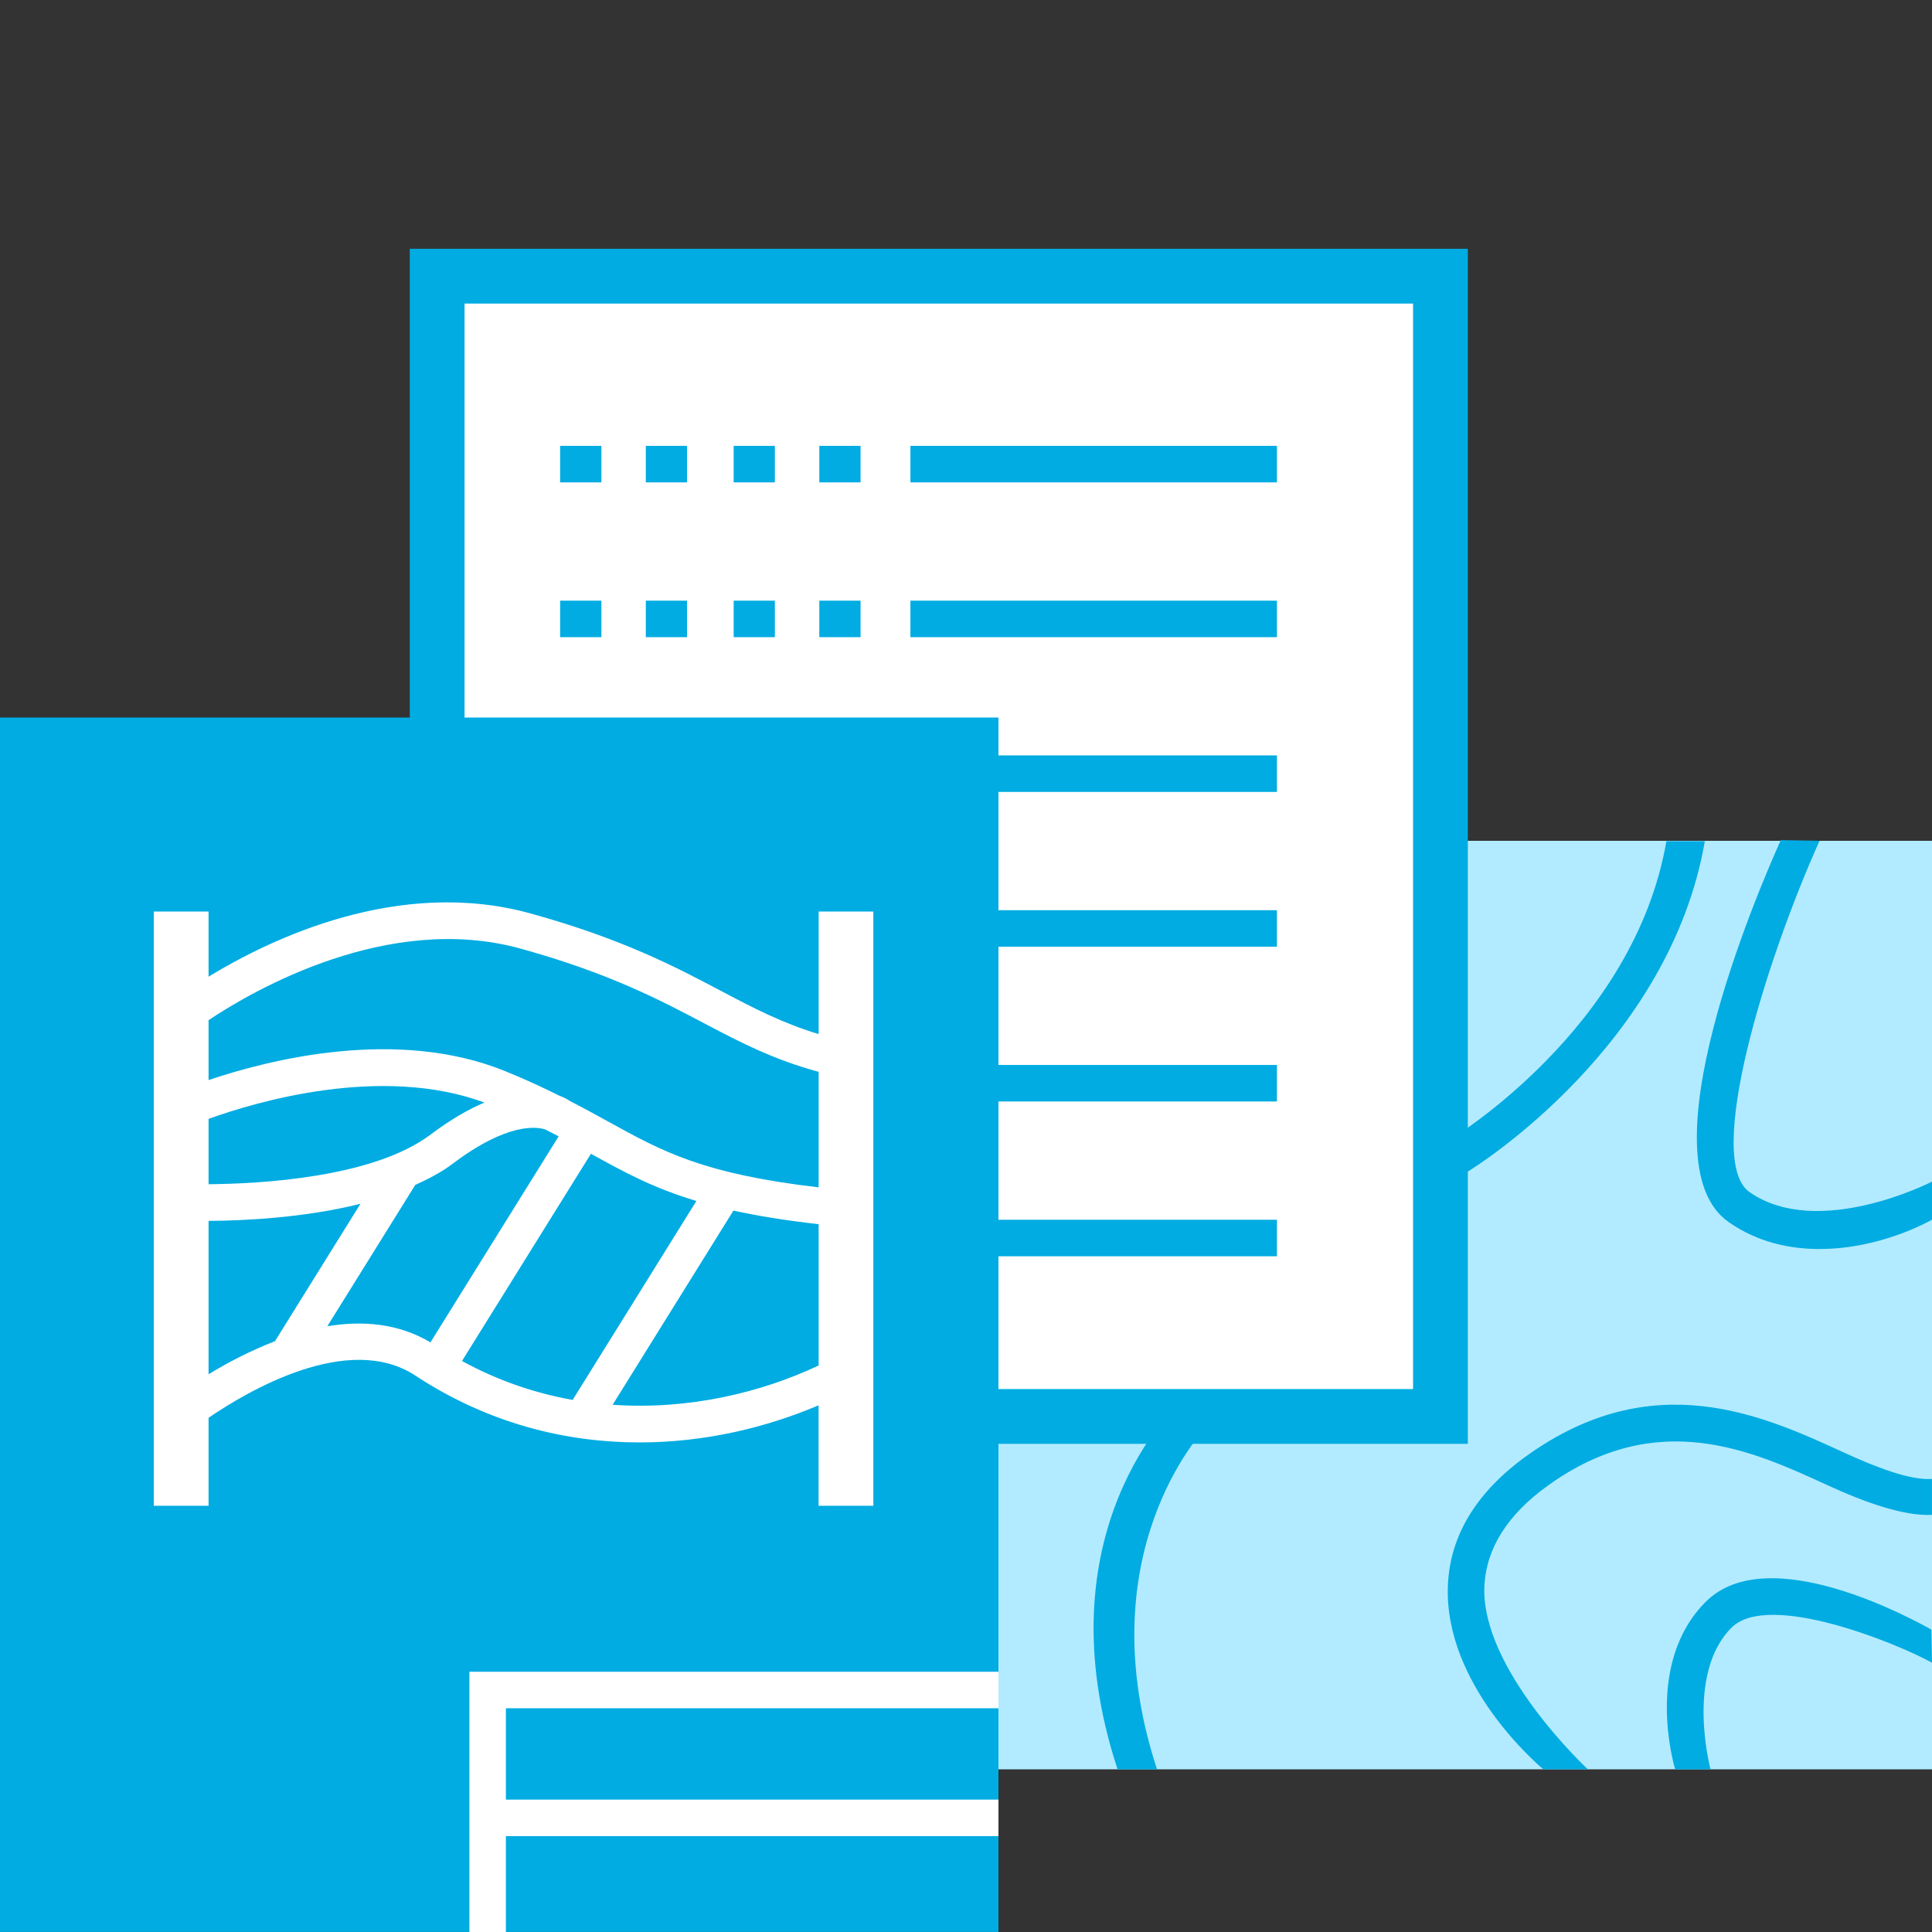
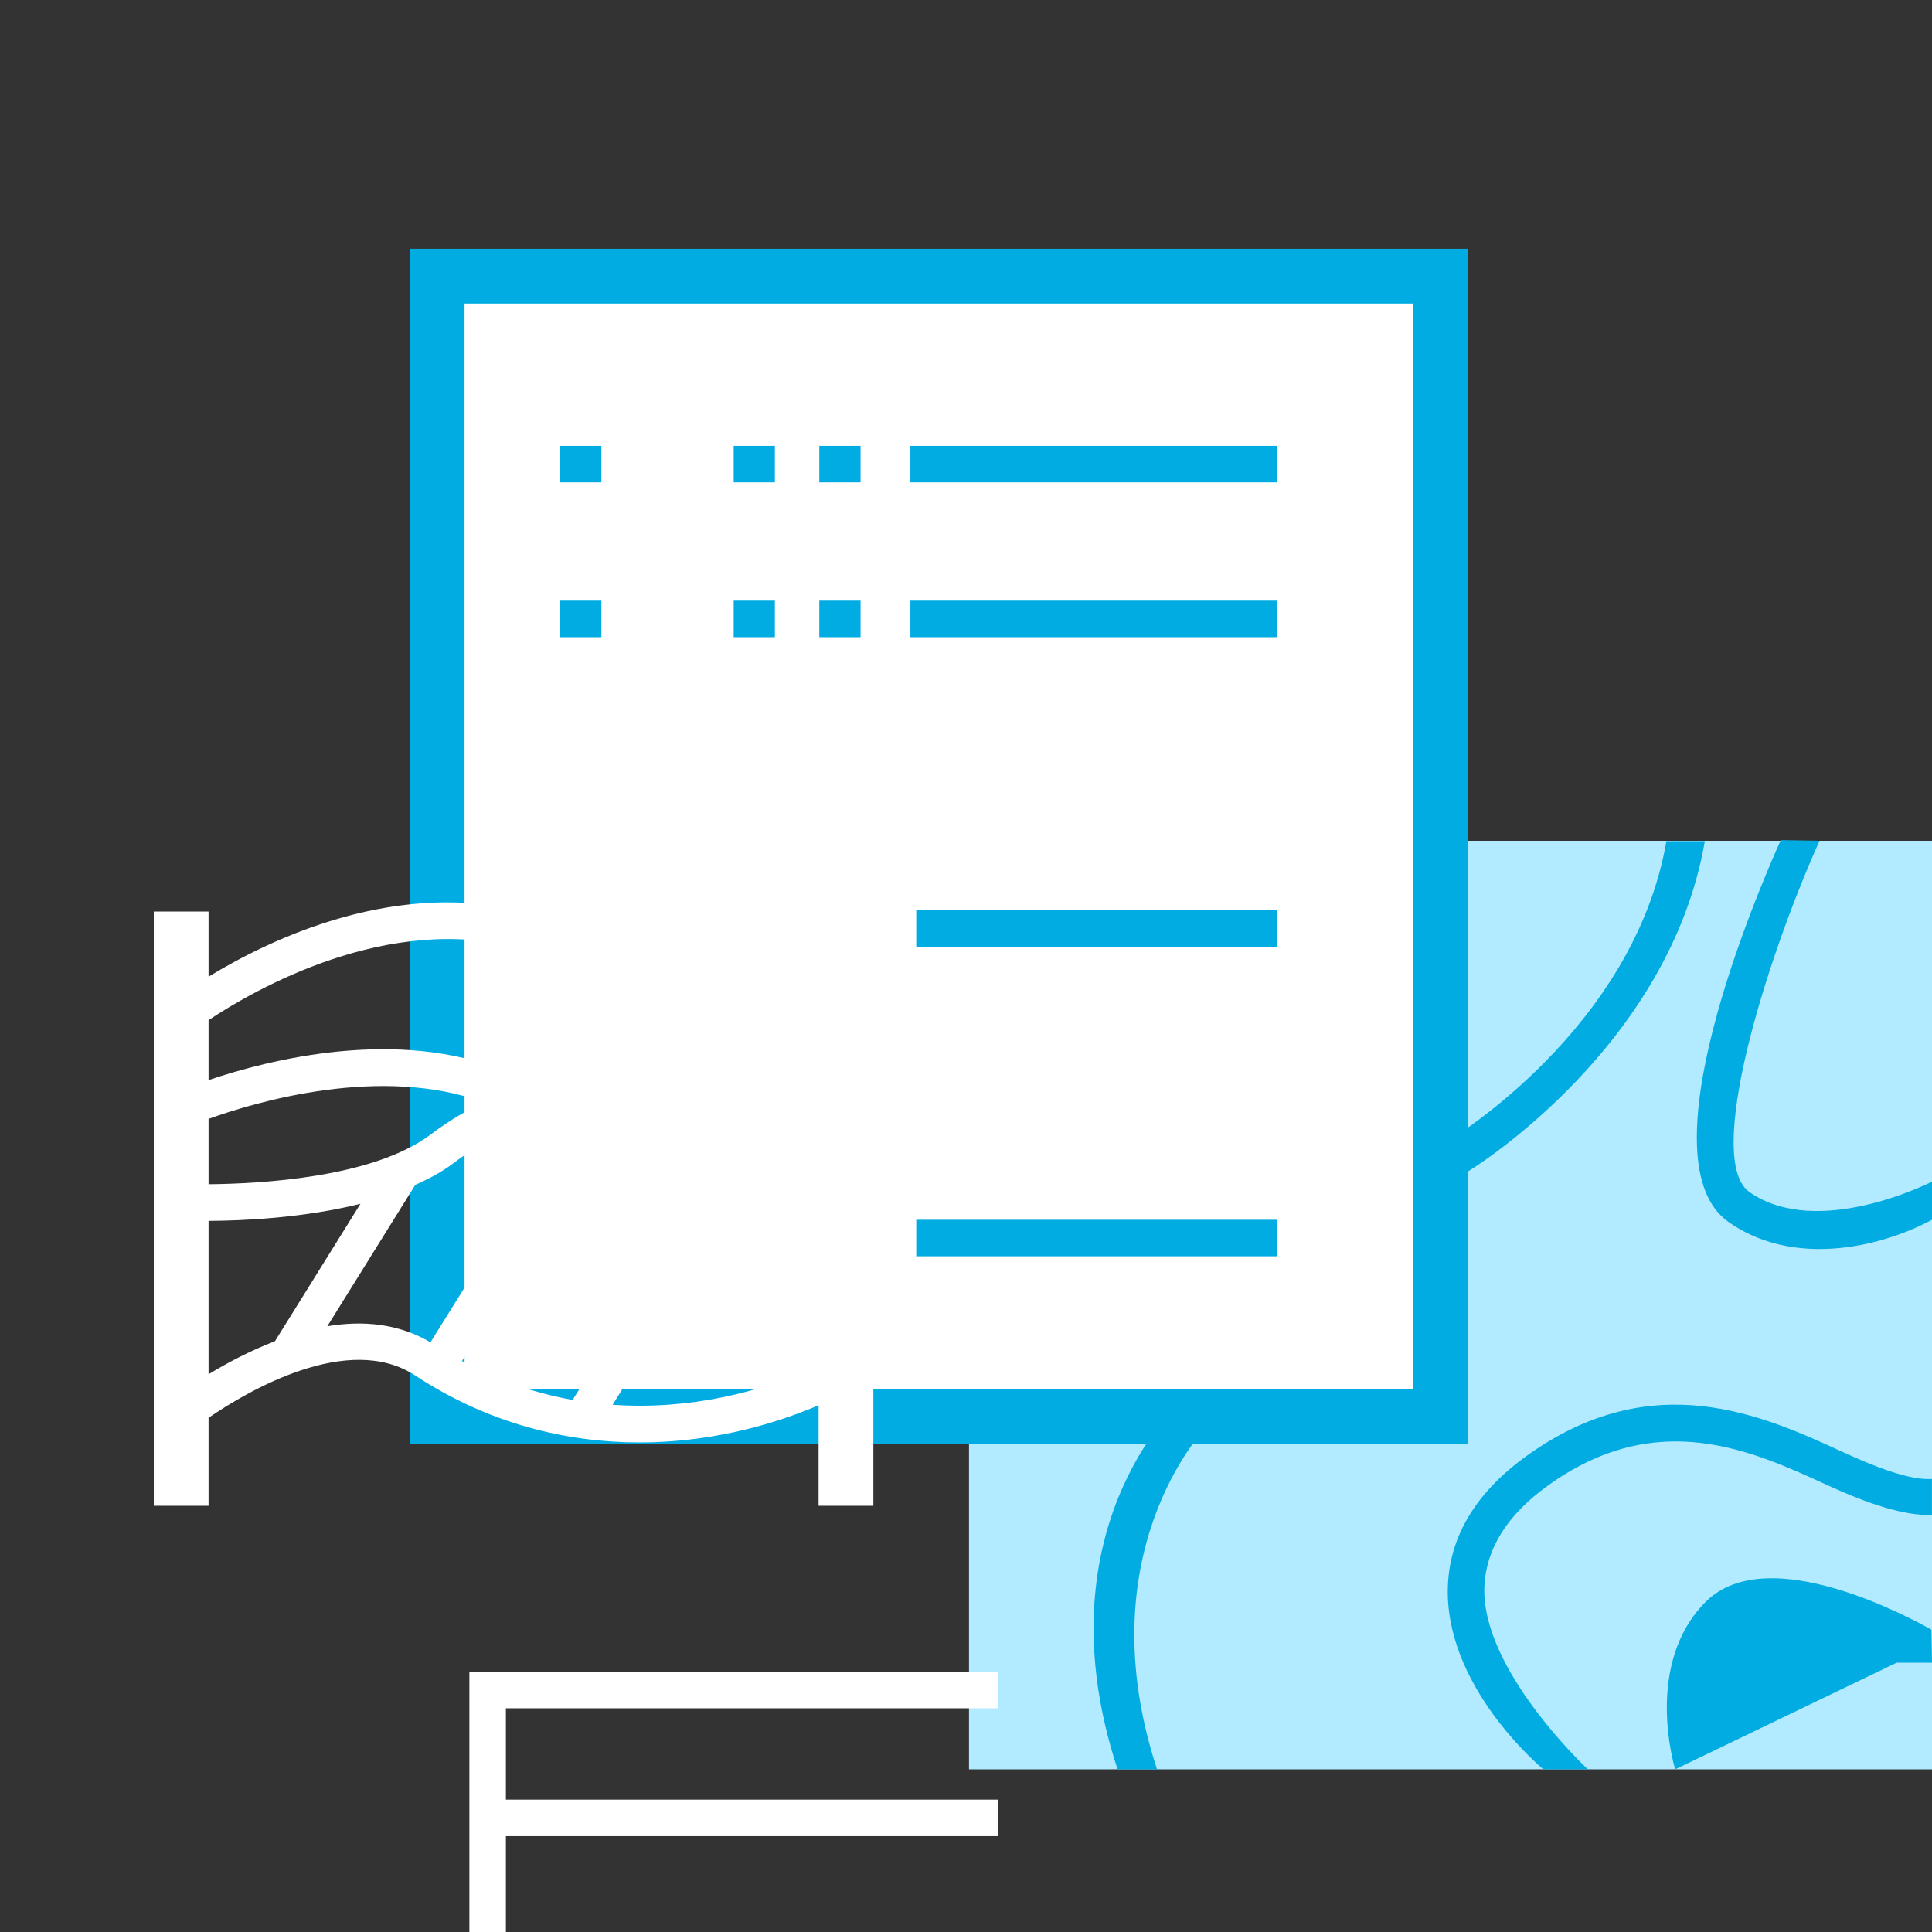
<svg xmlns="http://www.w3.org/2000/svg" id="_Слой_1" data-name="Слой_1" version="1.1" viewBox="0 0 40 40">
  <rect x="0" y="0" width="40" height="40" fill="#333333" stroke="none" />
  <defs>
    <style>
      .st0 {
        fill: #b2ebff;
      }

      .st1 {
        fill: #fff;
      }

      .st2 {
        fill: #00ace2;
      }
    </style>
  </defs>
  <rect class="st0" x="20.062" y="17.408" width="19.938" height="19.224" />
  <g>
    <rect class="st1" x="9.051" y="5.718" width="20.772" height="23.608" />
    <path class="st2" d="M30.39,29.893H8.484V5.151h21.906v24.742ZM9.618,28.759h19.638V6.285H9.618v22.474Z" />
  </g>
  <g>
-     <rect class="st2" y="14.856" width="20.672" height="25.143" />
    <polygon class="st1" points="20.672 35.368 20.672 34.612 9.718 34.612 9.718 40 10.474 40 10.474 38.015 20.672 38.015 20.672 37.259 10.474 37.259 10.474 35.368 20.672 35.368" />
  </g>
  <rect class="st2" x="18.849" y="9.231" width="7.589" height=".756" />
  <rect class="st2" x="18.849" y="12.436" width="7.589" height=".756" />
  <rect class="st2" x="16.963" y="9.231" width=".854" height=".756" />
  <rect class="st2" x="16.963" y="12.436" width=".854" height=".756" />
  <rect class="st2" x="15.19" y="9.231" width=".853" height=".756" />
  <rect class="st2" x="15.19" y="12.436" width=".853" height=".756" />
-   <rect class="st2" x="13.371" y="9.231" width=".853" height=".756" />
-   <rect class="st2" x="13.371" y="12.436" width=".853" height=".756" />
  <rect class="st2" x="11.597" y="9.231" width=".854" height=".756" />
  <rect class="st2" x="11.597" y="12.436" width=".854" height=".756" />
-   <rect class="st2" x="18.97" y="15.64" width="7.468" height=".756" />
  <rect class="st2" x="18.97" y="18.845" width="7.468" height=".756" />
-   <rect class="st2" x="18.97" y="22.049" width="7.468" height=".756" />
  <rect class="st2" x="18.97" y="25.254" width="7.468" height=".756" />
  <path class="st1" d="M16.949,18.873v2.537c-.742-.225-1.336-.532-1.995-.88-.966-.511-2.061-1.09-3.97-1.618-2.728-.754-5.381.525-6.666,1.309v-1.348h-1.134v12.302h1.134v-1.821c.802-.549,2.895-1.788,4.283-.873,1.512.994,3.12,1.383,4.641,1.383,1.349,0,2.626-.309,3.706-.769v2.08h1.134v-12.302h-1.134ZM10.782,19.641c1.83.506,2.886,1.065,3.819,1.557.756.4,1.44.747,2.348.993v2.392c-2.393-.279-3.23-.74-4.353-1.36-.245-.135-.509-.28-.799-.429-.04-.028-.113-.071-.218-.11-.325-.162-.686-.33-1.112-.504-2.242-.916-4.895-.242-6.149.182v-1.241c.939-.625,3.724-2.239,6.464-1.48ZM4.318,24.519v-1.354c.991-.357,3.582-1.124,5.711-.338-.325.138-.693.346-1.11.66-1.189.898-3.537,1.022-4.601,1.031ZM12.234,23.887c.679.376,1.283.708,2.184.978l-2.562,4.119c-.766-.137-1.539-.394-2.291-.806l2.67-4.291ZM4.318,25.277c.713-.004,1.963-.059,3.145-.354l-1.77,2.845c-.528.204-1.003.457-1.375.685v-3.176ZM6.776,27.46l1.822-2.928c.281-.127.549-.267.777-.44,1.133-.855,1.736-.765,1.917-.707.096.048.185.095.274.142l-2.654,4.265c-.666-.396-1.413-.455-2.137-.333ZM12.684,29.084l2.501-4.02c.493.108,1.07.203,1.764.282v2.925c-1.195.563-2.695.923-4.265.813Z" />
  <path class="st2" d="M31.953,36.632c-.087-.075-2.073-1.75-1.975-3.829.049-1.021.595-1.916,1.626-2.658,2.619-1.884,4.894-.842,6.556-.079.693.319,1.394.586,1.839.554v.744c-.583.026-1.371-.251-2.155-.611-1.574-.724-3.534-1.624-5.799.006-.834.6-1.275,1.3-1.312,2.079-.081,1.718,2.122,3.777,2.141,3.793h-.922Z" />
  <path class="st2" d="M30.387,24.256l-.384-.651c.038-.023,3.828-2.306,4.498-6.19h.796c-.73,4.236-4.742,6.743-4.91,6.842Z" />
-   <path class="st2" d="M34.683,36.632c-.026-.086-.646-2.191.633-3.469,1.298-1.298,4.333.388,4.672.577l.012.685c-.727-.405-3.388-1.488-4.15-.727-.959.959-.44,2.917-.435,2.934h-.733Z" />
+   <path class="st2" d="M34.683,36.632c-.026-.086-.646-2.191.633-3.469,1.298-1.298,4.333.388,4.672.577l.012.685h-.733Z" />
  <path class="st2" d="M23.138,36.632c-1.616-4.921,1.218-7.545,1.339-7.658l.521.547c-.105.102-2.503,2.663-1.043,7.111h-.816Z" />
  <path class="st2" d="M37.676,25.86c-.623,0-1.286-.14-1.883-.556-1.797-1.25.581-6.808,1.076-7.91l.803.013c-1.124,2.502-2.394,6.617-1.448,7.276,1.418.985,3.755-.207,3.776-.219v.789c-.067.036-1.072.606-2.324.606Z" />
</svg>